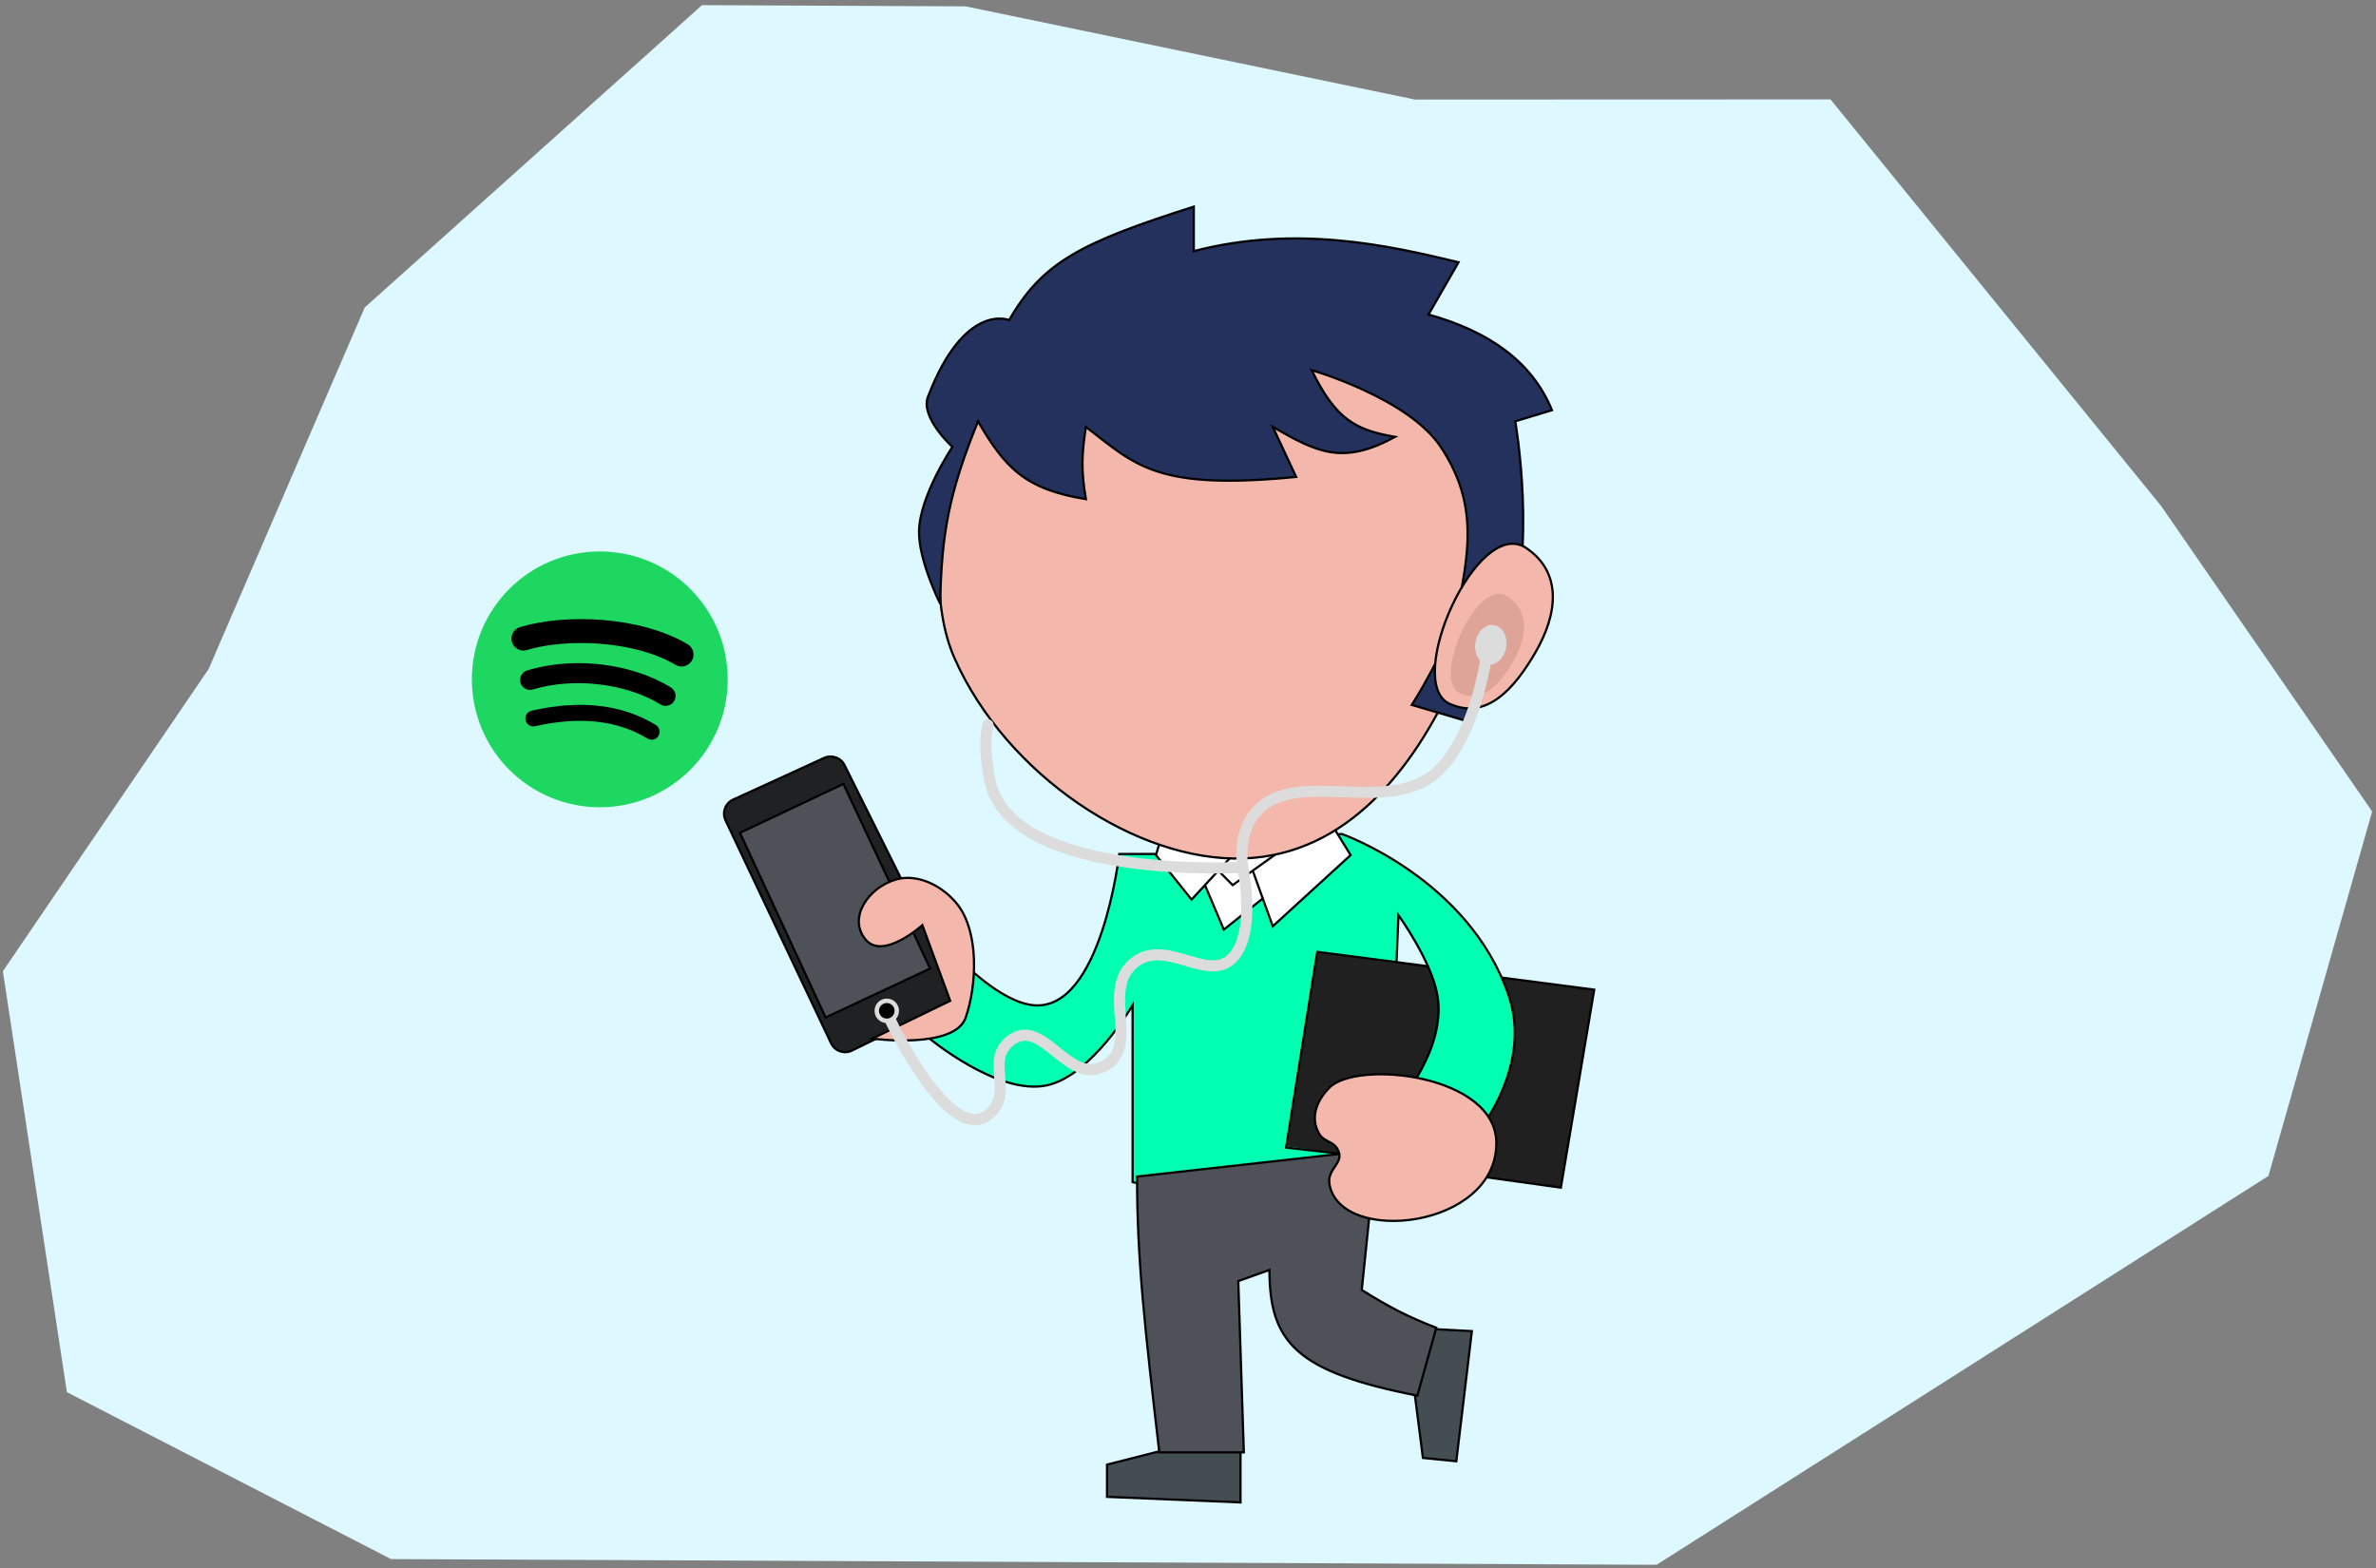
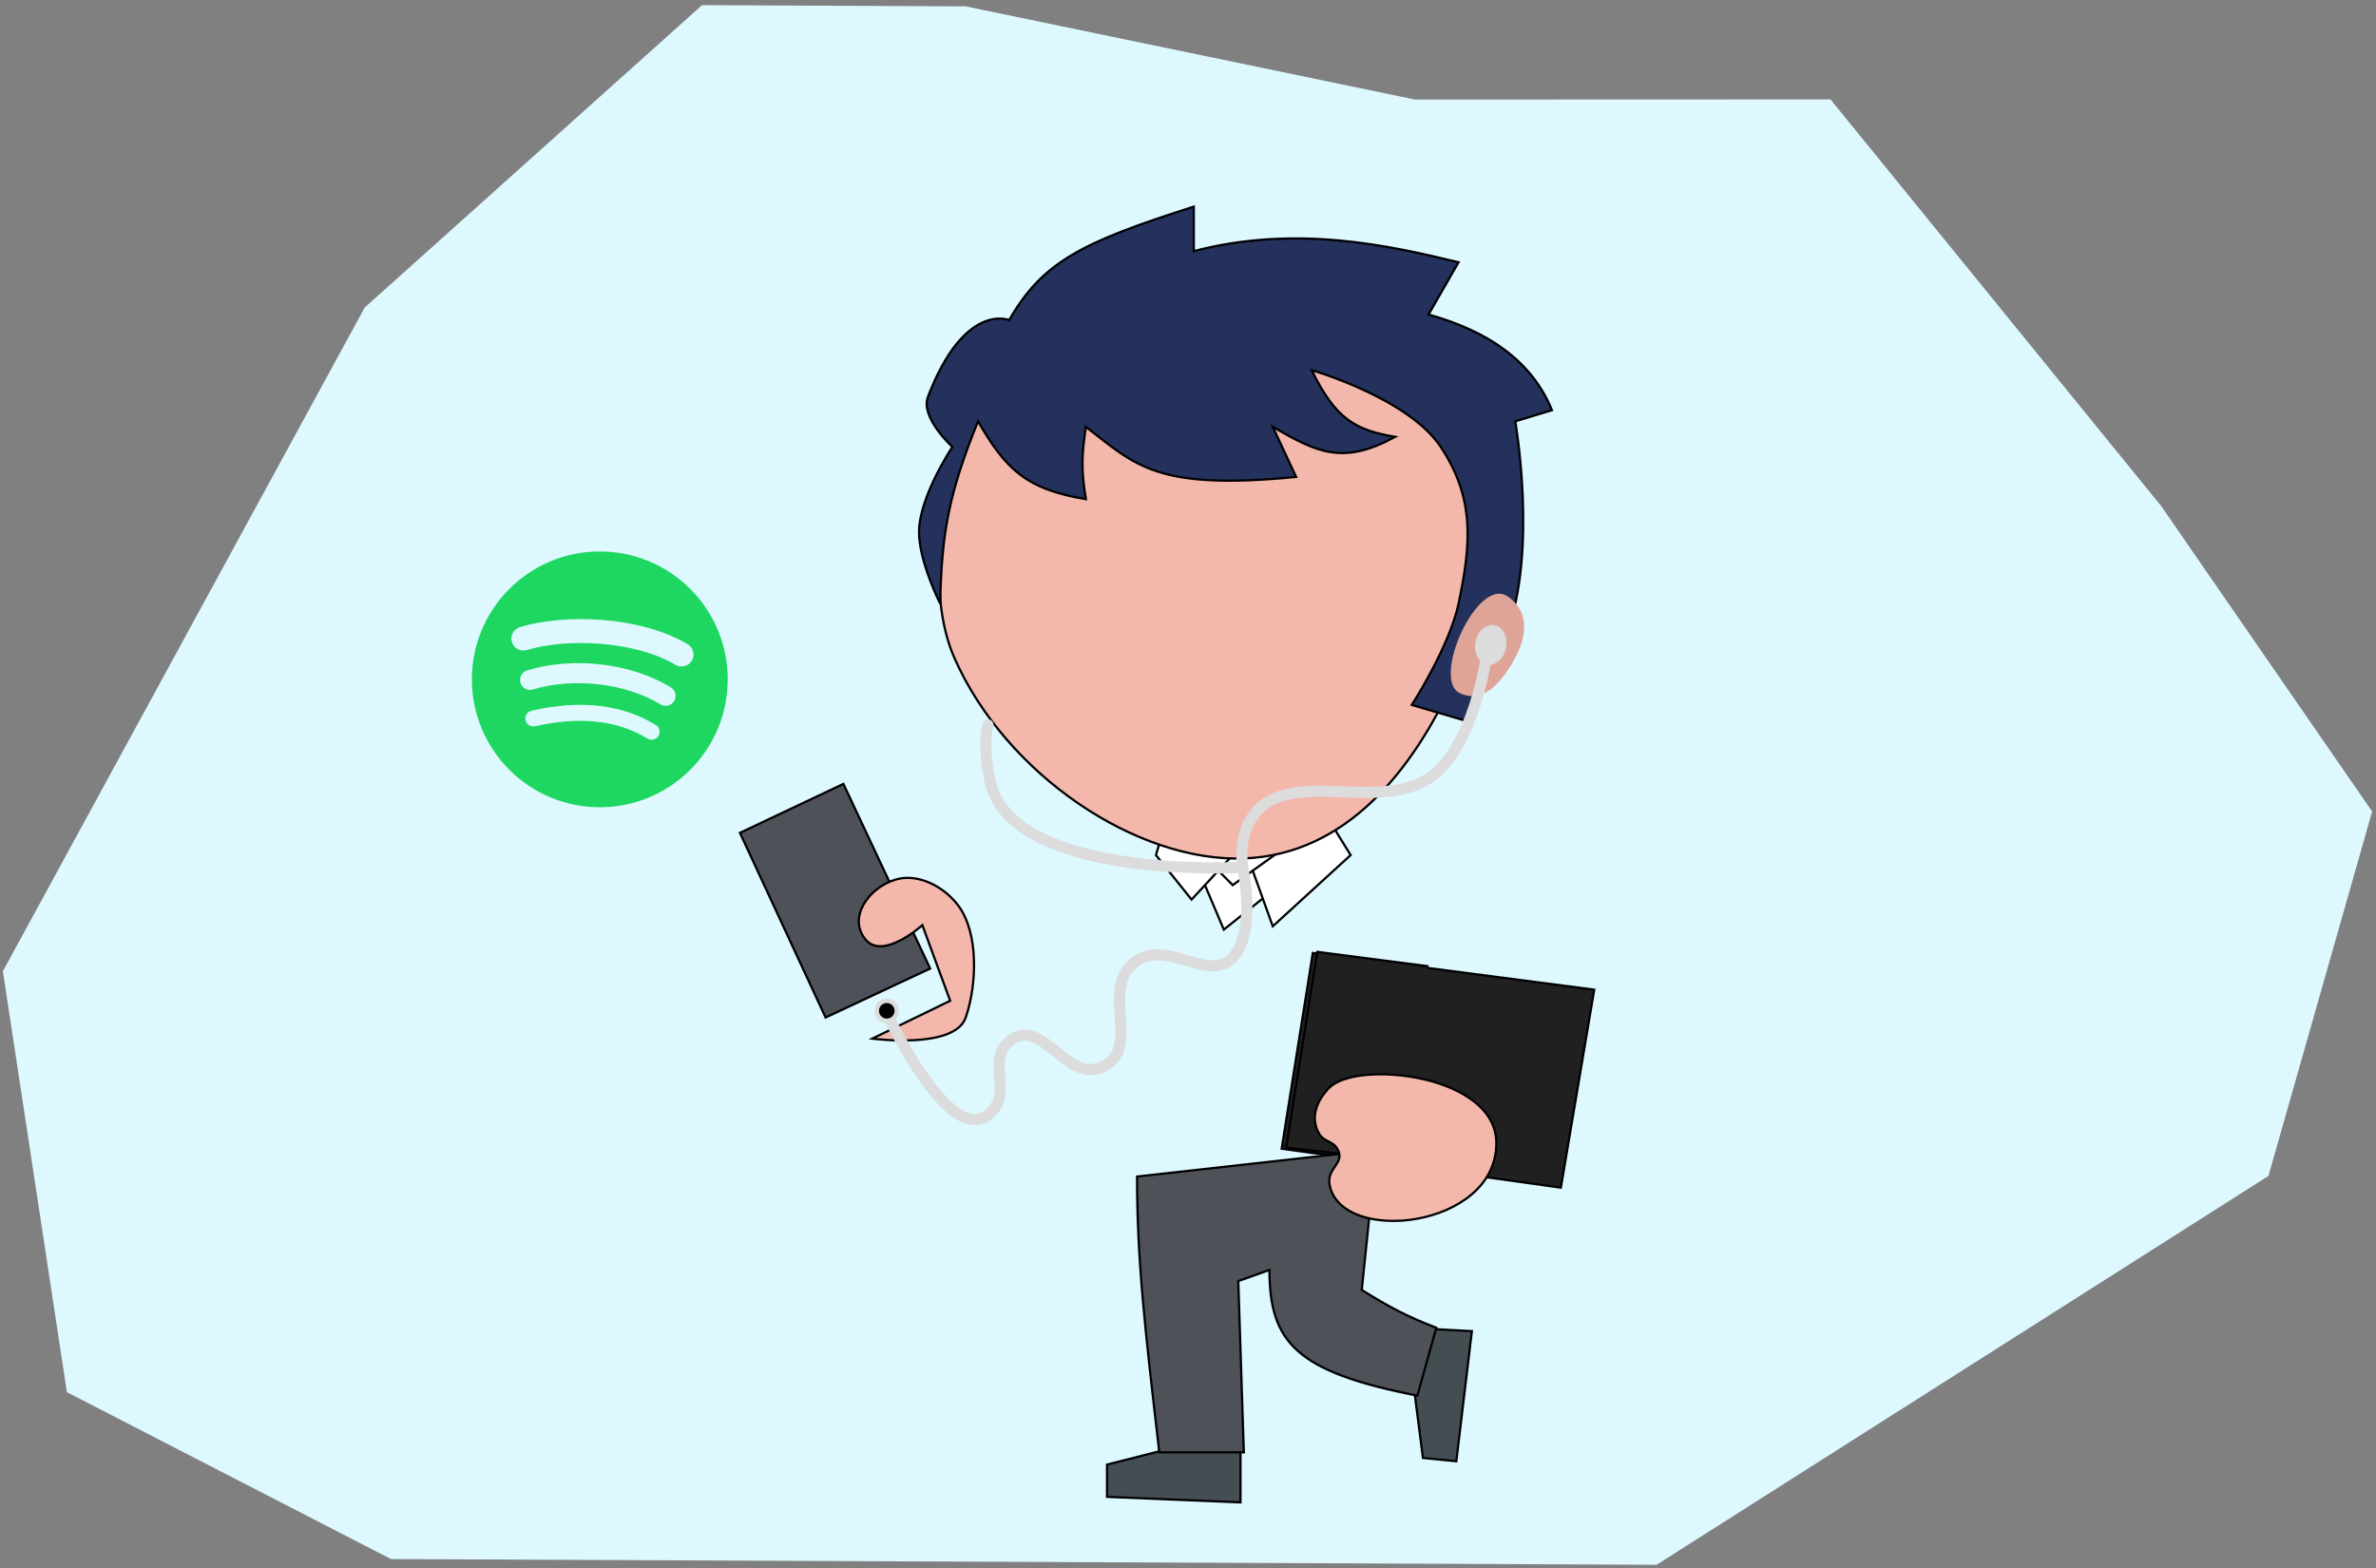
<svg xmlns="http://www.w3.org/2000/svg" width="1068" height="705" viewBox="0 0 1068 705" fill="none">
  <rect x="0" y="0" width="1068" height="705" fill="#808080" stroke="none" />
-   <path d="M315.556 2.308L163.94 138.236L93.78 300.747L1.29 436.608L30.066 625.835L175.762 700.87L744.626 703.439L1019.65 528.632L1066.27 364.797L971.399 227.435L822.801 44.682L636.02 44.751L434.068 2.856L315.556 2.308Z" fill="#DDF8FF" />
+   <path d="M315.556 2.308L163.94 138.236L1.29 436.608L30.066 625.835L175.762 700.87L744.626 703.439L1019.65 528.632L1066.27 364.797L971.399 227.435L822.801 44.682L636.02 44.751L434.068 2.856L315.556 2.308Z" fill="#DDF8FF" />
  <path d="M576.102 516.397L590.102 428.397L716.602 444.897L701.602 533.897L576.102 516.397Z" fill="#202020" stroke="black" />
-   <path d="M503.102 383.898H525.602L603.102 374.897C603.102 374.897 660.102 394.897 678.102 447.398C689.997 482.093 660.102 514.398 660.102 514.398L628.602 495.898C628.602 495.898 650.285 471.635 646.102 447.398C643.443 431.993 628.602 411.398 628.602 411.398L624.102 520.398C578.217 534.475 552.504 542.059 509.102 531.398V451.898C509.102 451.898 490.713 483.511 470.602 487.898C448.353 492.751 416.602 465.898 416.602 465.898L432.102 431.898C432.102 431.898 449.76 450.551 464.602 451.898C494.993 454.656 503.102 383.898 503.102 383.898Z" fill="#00FFB0" stroke="black" />
  <path d="M661.602 598.397L643.102 597.397L635.102 620.397L639.602 655.397L654.602 656.897L661.602 598.397Z" fill="#434D52" stroke="black" />
  <path d="M497.602 658.397L525.102 651.397H557.602V675.397L497.602 672.897V658.397Z" fill="#434D52" stroke="black" />
  <path d="M578.602 515.397L592.102 427.897L641.602 434.897L631.102 522.397L578.602 515.397Z" fill="#202020" />
  <path d="M631.102 521.897L578.102 515.897L592.102 427.897L642.102 434.397" stroke="black" />
  <path d="M519.602 384.397L523.102 372.397L554.102 384.397L596.602 367.397L607.102 384.397L572.102 416.397L567.602 403.897L550.102 417.897L541.614 397.897L535.602 404.397L519.602 384.397Z" fill="white" />
  <path d="M554.102 384.397L523.102 372.397L519.602 384.397L535.602 404.397L541.614 397.897M554.102 384.397L596.602 367.397M554.102 384.397L547.627 391.397M596.602 367.397L607.102 384.397L572.102 416.397L567.602 403.897M596.602 367.397L563.102 391.397M563.102 391.397L554.102 397.897L547.627 391.397M563.102 391.397L567.602 403.897M547.627 391.397L541.614 397.897M541.614 397.897L550.102 417.897L567.602 403.897" stroke="black" />
-   <path d="M373.563 468.98L326.135 368.805C324.466 365.28 326.001 361.07 329.548 359.446L370.44 340.719C373.875 339.146 377.938 340.582 379.621 343.964L428.465 442.096C430.195 445.571 428.767 449.789 425.283 451.499L382.975 472.269C379.47 473.989 375.234 472.51 373.563 468.98Z" fill="#202123" stroke="black" />
  <path d="M371.102 457.397L332.602 374.397L379.102 352.397L418.102 435.397L371.102 457.397Z" fill="#4E5258" stroke="black" />
  <circle cx="398.602" cy="454.397" r="5.5" fill="#DCDCDC" />
  <circle cx="398.602" cy="454.397" r="3.5" fill="black" />
  <path d="M521.102 652.897C514.584 596.917 511.073 565.971 511.102 528.897L618.602 516.897L618.25 520.287C615.984 542.142 614.606 555.436 612.102 579.897C625.114 587.956 632.456 591.757 645.602 596.897L637.102 627.397C582.303 616.703 570.667 603.219 570.602 570.897L556.602 575.897L559.102 652.897H521.102Z" fill="#4E5258" stroke="black" />
  <path d="M389.101 422.398C396.966 431.81 414.602 415.897 414.602 415.897L427.098 449.898L392.098 466.898C392.098 466.898 429.094 471.898 434.098 457.398C439.102 442.897 440.105 419.397 430.602 406.898C424.248 398.542 412.658 392.413 402.594 395.399C390.357 399.029 380.917 412.603 389.101 422.398Z" fill="#F3B7AB" stroke="black" />
  <path d="M429.057 295.897C407.459 247.069 443.057 159.897 443.057 159.897L641.057 147.897L677.057 229.897C677.057 229.897 652.602 382.489 559.102 385.897C511.102 387.647 452.28 348.396 429.057 295.897Z" fill="#F3B7AB" stroke="black" />
  <path d="M413.104 238.897C412.923 252.119 422.604 271.397 422.604 271.397C423.215 239.608 426.553 221.709 439.604 189.397C451.851 210.464 460.899 219.945 488.104 224.397C485.829 210.947 486.287 203.983 488.104 191.897C510.437 209.083 519.652 220.591 582.604 214.397L572.104 191.897C592.192 203.48 603.55 209.176 627.104 196.397C609.259 193.311 600.372 188.505 589.604 166.397C589.604 166.397 633.029 178.94 647.604 200.897C662.928 223.983 661.321 244.285 655.604 271.397C651.566 290.547 634.604 316.897 634.604 316.897L660.104 324.397C660.104 324.397 671.755 298.753 677.102 284.897C691.378 247.901 681.104 189.397 681.104 189.397L697.604 184.397C688.602 162.397 669.102 148.897 642.104 141.397L655.604 117.897C624.602 110.397 582.604 100.897 536.604 112.897V92.897C485.767 109.067 468.602 117.897 453.602 143.897C453.602 143.897 433.602 135.397 417.102 178.397C413.548 187.659 428.104 200.897 428.104 200.897C428.104 200.897 413.323 222.945 413.104 238.897Z" fill="#24315C" stroke="black" />
-   <path d="M651.603 316.397C630.604 306.898 664.101 231.397 686.099 246.398C702.489 257.575 700.072 276.248 690.1 293.397C680.883 309.25 668.311 323.955 651.603 316.397Z" fill="#F3B7AB" stroke="black" />
  <path d="M656.239 311.628C643.174 305.723 664.015 258.795 677.701 268.119C687.898 275.066 686.394 286.672 680.19 297.332C674.455 307.186 666.634 316.326 656.239 311.628Z" fill="#DFA498" />
  <path d="M601.102 516.398C599.061 512.928 595.209 513.328 593.102 509.898C588.713 502.751 591.672 494.828 597.602 488.898C610.101 476.397 672.602 483.024 672.602 513.898C672.602 552.397 602.415 559.897 597.602 532.397C596.302 524.966 604.927 522.901 601.102 516.398Z" fill="#F3B7AB" stroke="black" />
  <path d="M446.469 326.7C446.912 325.392 446.211 323.973 444.904 323.53C443.596 323.087 442.177 323.788 441.734 325.095L446.469 326.7ZM445.102 351.397L442.658 351.927L445.102 351.397ZM561.102 370.397L563.34 371.512L561.102 370.397ZM647.102 345.897L648.88 347.655L647.102 345.897ZM556.102 427.897L553.984 426.569L556.102 427.897ZM509.102 433.397L507.442 431.528L509.102 433.397ZM496.102 479.397L497.239 481.624L496.102 479.397ZM454.102 467.897L455.652 469.859L454.102 467.897ZM445.102 500.397L446.806 502.227L445.102 500.397ZM444.102 325.897C441.734 325.095 441.733 325.096 441.733 325.098C441.733 325.098 441.732 325.1 441.732 325.101C441.731 325.102 441.731 325.104 441.73 325.107C441.729 325.111 441.727 325.116 441.725 325.121C441.722 325.131 441.718 325.144 441.713 325.159C441.704 325.188 441.692 325.225 441.678 325.27C441.651 325.361 441.615 325.484 441.574 325.64C441.491 325.951 441.385 326.393 441.274 326.967C441.053 328.115 440.811 329.791 440.695 332.009C440.463 336.448 440.734 343.045 442.658 351.927L447.545 350.868C445.709 342.396 445.48 336.243 445.688 332.271C445.792 330.283 446.005 328.837 446.184 327.916C446.273 327.455 446.353 327.125 446.407 326.923C446.433 326.822 446.454 326.753 446.465 326.716C446.47 326.697 446.474 326.687 446.475 326.684C446.475 326.683 446.475 326.683 446.474 326.686C446.474 326.687 446.473 326.689 446.472 326.691C446.472 326.693 446.471 326.694 446.471 326.695C446.471 326.696 446.47 326.697 446.47 326.697C446.47 326.699 446.469 326.7 444.102 325.897ZM442.658 351.927C445.296 364.098 454.327 372.578 465.772 378.46C477.215 384.34 491.407 387.81 505.109 389.852C518.84 391.898 532.242 392.532 542.196 392.656C547.177 392.718 551.305 392.653 554.191 392.572C555.635 392.532 556.769 392.487 557.544 392.453C557.932 392.436 558.23 392.421 558.433 392.41C558.534 392.405 558.612 392.401 558.665 392.398C558.691 392.396 558.711 392.395 558.725 392.394C558.732 392.394 558.738 392.394 558.742 392.394C558.744 392.393 558.745 392.393 558.746 392.393C558.748 392.393 558.749 392.393 558.602 389.897C558.455 387.402 558.455 387.402 558.454 387.402C558.454 387.402 558.453 387.402 558.452 387.402C558.449 387.402 558.445 387.402 558.44 387.403C558.429 387.403 558.411 387.404 558.388 387.406C558.341 387.408 558.269 387.412 558.174 387.417C557.983 387.427 557.697 387.441 557.322 387.458C556.572 387.491 555.466 387.535 554.051 387.574C551.222 387.654 547.162 387.718 542.258 387.656C532.441 387.534 519.28 386.908 505.846 384.906C492.38 382.9 478.802 379.534 468.057 374.013C457.315 368.492 449.742 361.006 447.545 350.868L442.658 351.927ZM558.602 389.897C561.064 389.468 561.064 389.468 561.065 389.469C561.065 389.469 561.065 389.47 561.065 389.47C561.065 389.47 561.065 389.471 561.065 389.471C561.065 389.472 561.065 389.471 561.065 389.47C561.065 389.469 561.064 389.465 561.063 389.458C561.06 389.444 561.057 389.421 561.052 389.388C561.041 389.322 561.026 389.219 561.007 389.08C560.968 388.802 560.917 388.384 560.867 387.852C560.767 386.785 560.675 385.267 560.712 383.491C560.787 379.902 561.384 375.44 563.34 371.512L558.864 369.283C556.449 374.133 555.796 379.421 555.713 383.387C555.672 385.389 555.774 387.1 555.889 388.318C555.946 388.928 556.006 389.417 556.053 389.76C556.076 389.931 556.097 390.066 556.112 390.162C556.119 390.209 556.125 390.247 556.13 390.275C556.132 390.289 556.134 390.3 556.136 390.309C556.136 390.313 556.137 390.317 556.138 390.32C556.138 390.321 556.138 390.323 556.138 390.324C556.138 390.325 556.138 390.325 556.139 390.326C556.139 390.326 556.139 390.327 558.602 389.897ZM563.34 371.512C566.67 364.822 571.782 361.446 578.147 359.751C584.669 358.016 592.404 358.073 600.81 358.351C609.07 358.624 617.959 359.109 626.219 357.994C634.548 356.871 642.515 354.093 648.88 347.655L645.324 344.14C639.998 349.527 633.223 352.004 625.551 353.039C617.81 354.084 609.439 353.634 600.975 353.354C592.655 353.079 584.201 352.966 576.861 354.92C569.365 356.915 562.944 361.088 558.864 369.283L563.34 371.512ZM648.88 347.655C657.978 338.45 663.492 324.439 666.735 313.026C668.371 307.272 669.456 302.077 670.132 298.32C670.471 296.44 670.708 294.917 670.861 293.858C670.937 293.329 670.993 292.916 671.029 292.633C671.048 292.491 671.061 292.381 671.07 292.306C671.075 292.269 671.079 292.24 671.081 292.219C671.082 292.209 671.083 292.201 671.084 292.195C671.084 292.192 671.084 292.19 671.085 292.188C671.085 292.187 671.085 292.186 671.085 292.186C671.085 292.185 671.085 292.185 668.602 291.897C666.118 291.61 666.118 291.61 666.118 291.61C666.118 291.61 666.118 291.61 666.118 291.61C666.118 291.61 666.118 291.611 666.118 291.613C666.117 291.616 666.117 291.621 666.116 291.629C666.114 291.644 666.111 291.667 666.107 291.699C666.1 291.763 666.087 291.861 666.071 291.991C666.037 292.251 665.985 292.64 665.912 293.143C665.767 294.151 665.539 295.617 665.211 297.434C664.556 301.071 663.506 306.099 661.926 311.66C658.738 322.877 653.502 335.866 645.324 344.14L648.88 347.655ZM558.602 389.897C556.159 390.43 556.159 390.43 556.159 390.43C556.159 390.43 556.159 390.43 556.159 390.43C556.159 390.43 556.159 390.43 556.159 390.431C556.16 390.433 556.16 390.436 556.161 390.441C556.163 390.45 556.167 390.466 556.171 390.487C556.18 390.53 556.194 390.596 556.212 390.684C556.248 390.861 556.301 391.126 556.366 391.47C556.496 392.16 556.675 393.167 556.865 394.417C557.247 396.921 557.674 400.386 557.857 404.23C558.23 412.079 557.547 420.889 553.984 426.569L558.219 429.226C562.663 422.142 563.23 411.952 562.851 403.992C562.658 399.932 562.209 396.29 561.808 393.663C561.608 392.348 561.419 391.284 561.279 390.543C561.209 390.173 561.152 389.883 561.111 389.684C561.091 389.584 561.074 389.507 561.063 389.453C561.057 389.426 561.053 389.406 561.05 389.391C561.048 389.383 561.047 389.377 561.046 389.373C561.045 389.371 561.045 389.369 561.045 389.368C561.045 389.367 561.044 389.366 561.044 389.366C561.044 389.365 561.044 389.364 558.602 389.897ZM553.984 426.569C551.694 430.218 549.073 431.439 546.15 431.65C542.952 431.88 539.282 430.912 534.958 429.65C530.818 428.441 526.113 426.974 521.474 426.758C516.694 426.534 511.843 427.621 507.442 431.528L510.761 435.267C513.989 432.402 517.472 431.576 521.241 431.752C525.151 431.935 529.21 433.18 533.557 434.449C537.72 435.665 542.262 436.942 546.509 436.637C551.031 436.312 555.088 434.217 558.219 429.226L553.984 426.569ZM507.442 431.528C503.379 435.134 501.67 439.65 501.041 444.282C500.425 448.816 500.825 453.673 501.105 458.019C501.395 462.521 501.556 466.465 500.752 469.779C499.993 472.913 498.385 475.423 494.964 477.171L497.239 481.624C502.129 479.124 504.557 475.309 505.612 470.957C506.623 466.786 506.377 462.085 506.094 457.698C505.802 453.155 505.462 448.879 505.995 444.955C506.515 441.127 507.843 437.857 510.761 435.267L507.442 431.528ZM494.964 477.171C491.679 478.85 488.715 478.586 485.665 477.242C482.453 475.826 479.344 473.302 475.938 470.562C472.696 467.953 469.1 465.072 465.296 463.706C463.331 463 461.226 462.661 459.016 462.986C456.799 463.312 454.646 464.281 452.551 465.936L455.652 469.859C457.167 468.661 458.521 468.112 459.743 467.933C460.972 467.752 462.237 467.92 463.606 468.411C466.47 469.44 469.399 471.718 472.804 474.457C476.045 477.065 479.705 480.079 483.648 481.817C487.754 483.627 492.331 484.132 497.239 481.624L494.964 477.171ZM452.551 465.936C445.719 471.335 446.337 478.348 446.823 484.026C447.331 489.955 447.692 494.567 443.397 498.568L446.806 502.227C453.104 496.359 452.286 489.209 451.805 483.6C451.303 477.74 451.125 473.436 455.652 469.859L452.551 465.936ZM443.397 498.568C441.627 500.217 439.883 500.818 438.147 500.798C436.332 500.776 434.27 500.07 431.98 498.631C427.361 495.728 422.515 490.293 418.033 484.08C413.592 477.923 409.672 471.236 406.854 466.068C405.448 463.488 404.322 461.297 403.549 459.754C403.162 458.983 402.864 458.374 402.664 457.96C402.564 457.753 402.488 457.595 402.438 457.489C402.412 457.436 402.394 457.397 402.381 457.371C402.375 457.358 402.371 457.348 402.368 457.342C402.367 457.339 402.366 457.337 402.365 457.336C402.365 457.335 402.365 457.335 402.365 457.335C402.364 457.335 402.365 457.335 400.102 458.397C397.839 459.46 397.839 459.461 397.839 459.461C397.84 459.462 397.84 459.463 397.841 459.464C397.842 459.466 397.843 459.47 397.845 459.474C397.849 459.482 397.854 459.493 397.861 459.509C397.876 459.539 397.897 459.583 397.924 459.64C397.978 459.754 398.059 459.922 398.163 460.138C398.373 460.572 398.681 461.201 399.079 461.994C399.873 463.58 401.026 465.823 402.464 468.461C405.336 473.727 409.368 480.613 413.978 487.005C418.548 493.34 423.853 499.429 429.32 502.865C432.073 504.595 435.039 505.762 438.089 505.797C441.219 505.834 444.179 504.674 446.806 502.227L443.397 498.568Z" fill="#DCDCDC" />
  <ellipse cx="670.099" cy="289.898" rx="7" ry="9" transform="rotate(9.939 670.099 289.898)" fill="#DCDCDC" />
  <g clip-path="url(#clip0_3512_130)">
-     <circle cx="269.602" cy="305.397" r="47.5" fill="black" />
    <path d="M269.602 247.897C237.845 247.897 212.102 273.642 212.102 305.397C212.102 337.155 237.846 362.897 269.602 362.897C301.36 362.897 327.102 337.155 327.102 305.397C327.102 273.644 301.36 247.901 269.601 247.901L269.602 247.897ZM295.97 330.83C294.94 332.519 292.729 333.054 291.04 332.017C277.54 323.771 260.545 321.903 240.53 326.476C239.603 326.687 238.63 326.521 237.826 326.015C237.021 325.509 236.45 324.704 236.239 323.778C236.134 323.319 236.12 322.844 236.198 322.38C236.277 321.916 236.446 321.472 236.696 321.073C236.947 320.674 237.273 320.329 237.657 320.057C238.041 319.784 238.475 319.591 238.934 319.486C260.838 314.482 279.626 316.636 294.783 325.899C296.472 326.936 297.007 329.14 295.97 330.83ZM303.008 315.173C301.71 317.282 298.95 317.948 296.842 316.65C281.386 307.15 257.826 304.399 239.545 309.948C237.174 310.664 234.67 309.328 233.951 306.961C233.236 304.59 234.573 302.091 236.94 301.37C257.822 295.034 283.783 298.103 301.532 309.01C303.64 310.308 304.306 313.068 303.008 315.173ZM303.612 298.869C285.08 287.862 254.505 286.849 236.812 292.22C233.97 293.082 230.966 291.478 230.105 288.636C229.244 285.794 230.846 282.791 233.69 281.927C254 275.761 287.765 276.953 309.101 289.619C311.662 291.136 312.5 294.437 310.982 296.989C309.472 299.545 306.162 300.387 303.615 298.869H303.612Z" fill="#1ED760" />
  </g>
  <defs>
    <clipPath id="clip0_3512_130">
      <rect width="127" height="127" fill="white" transform="translate(206.102 235.897)" />
    </clipPath>
  </defs>
</svg>